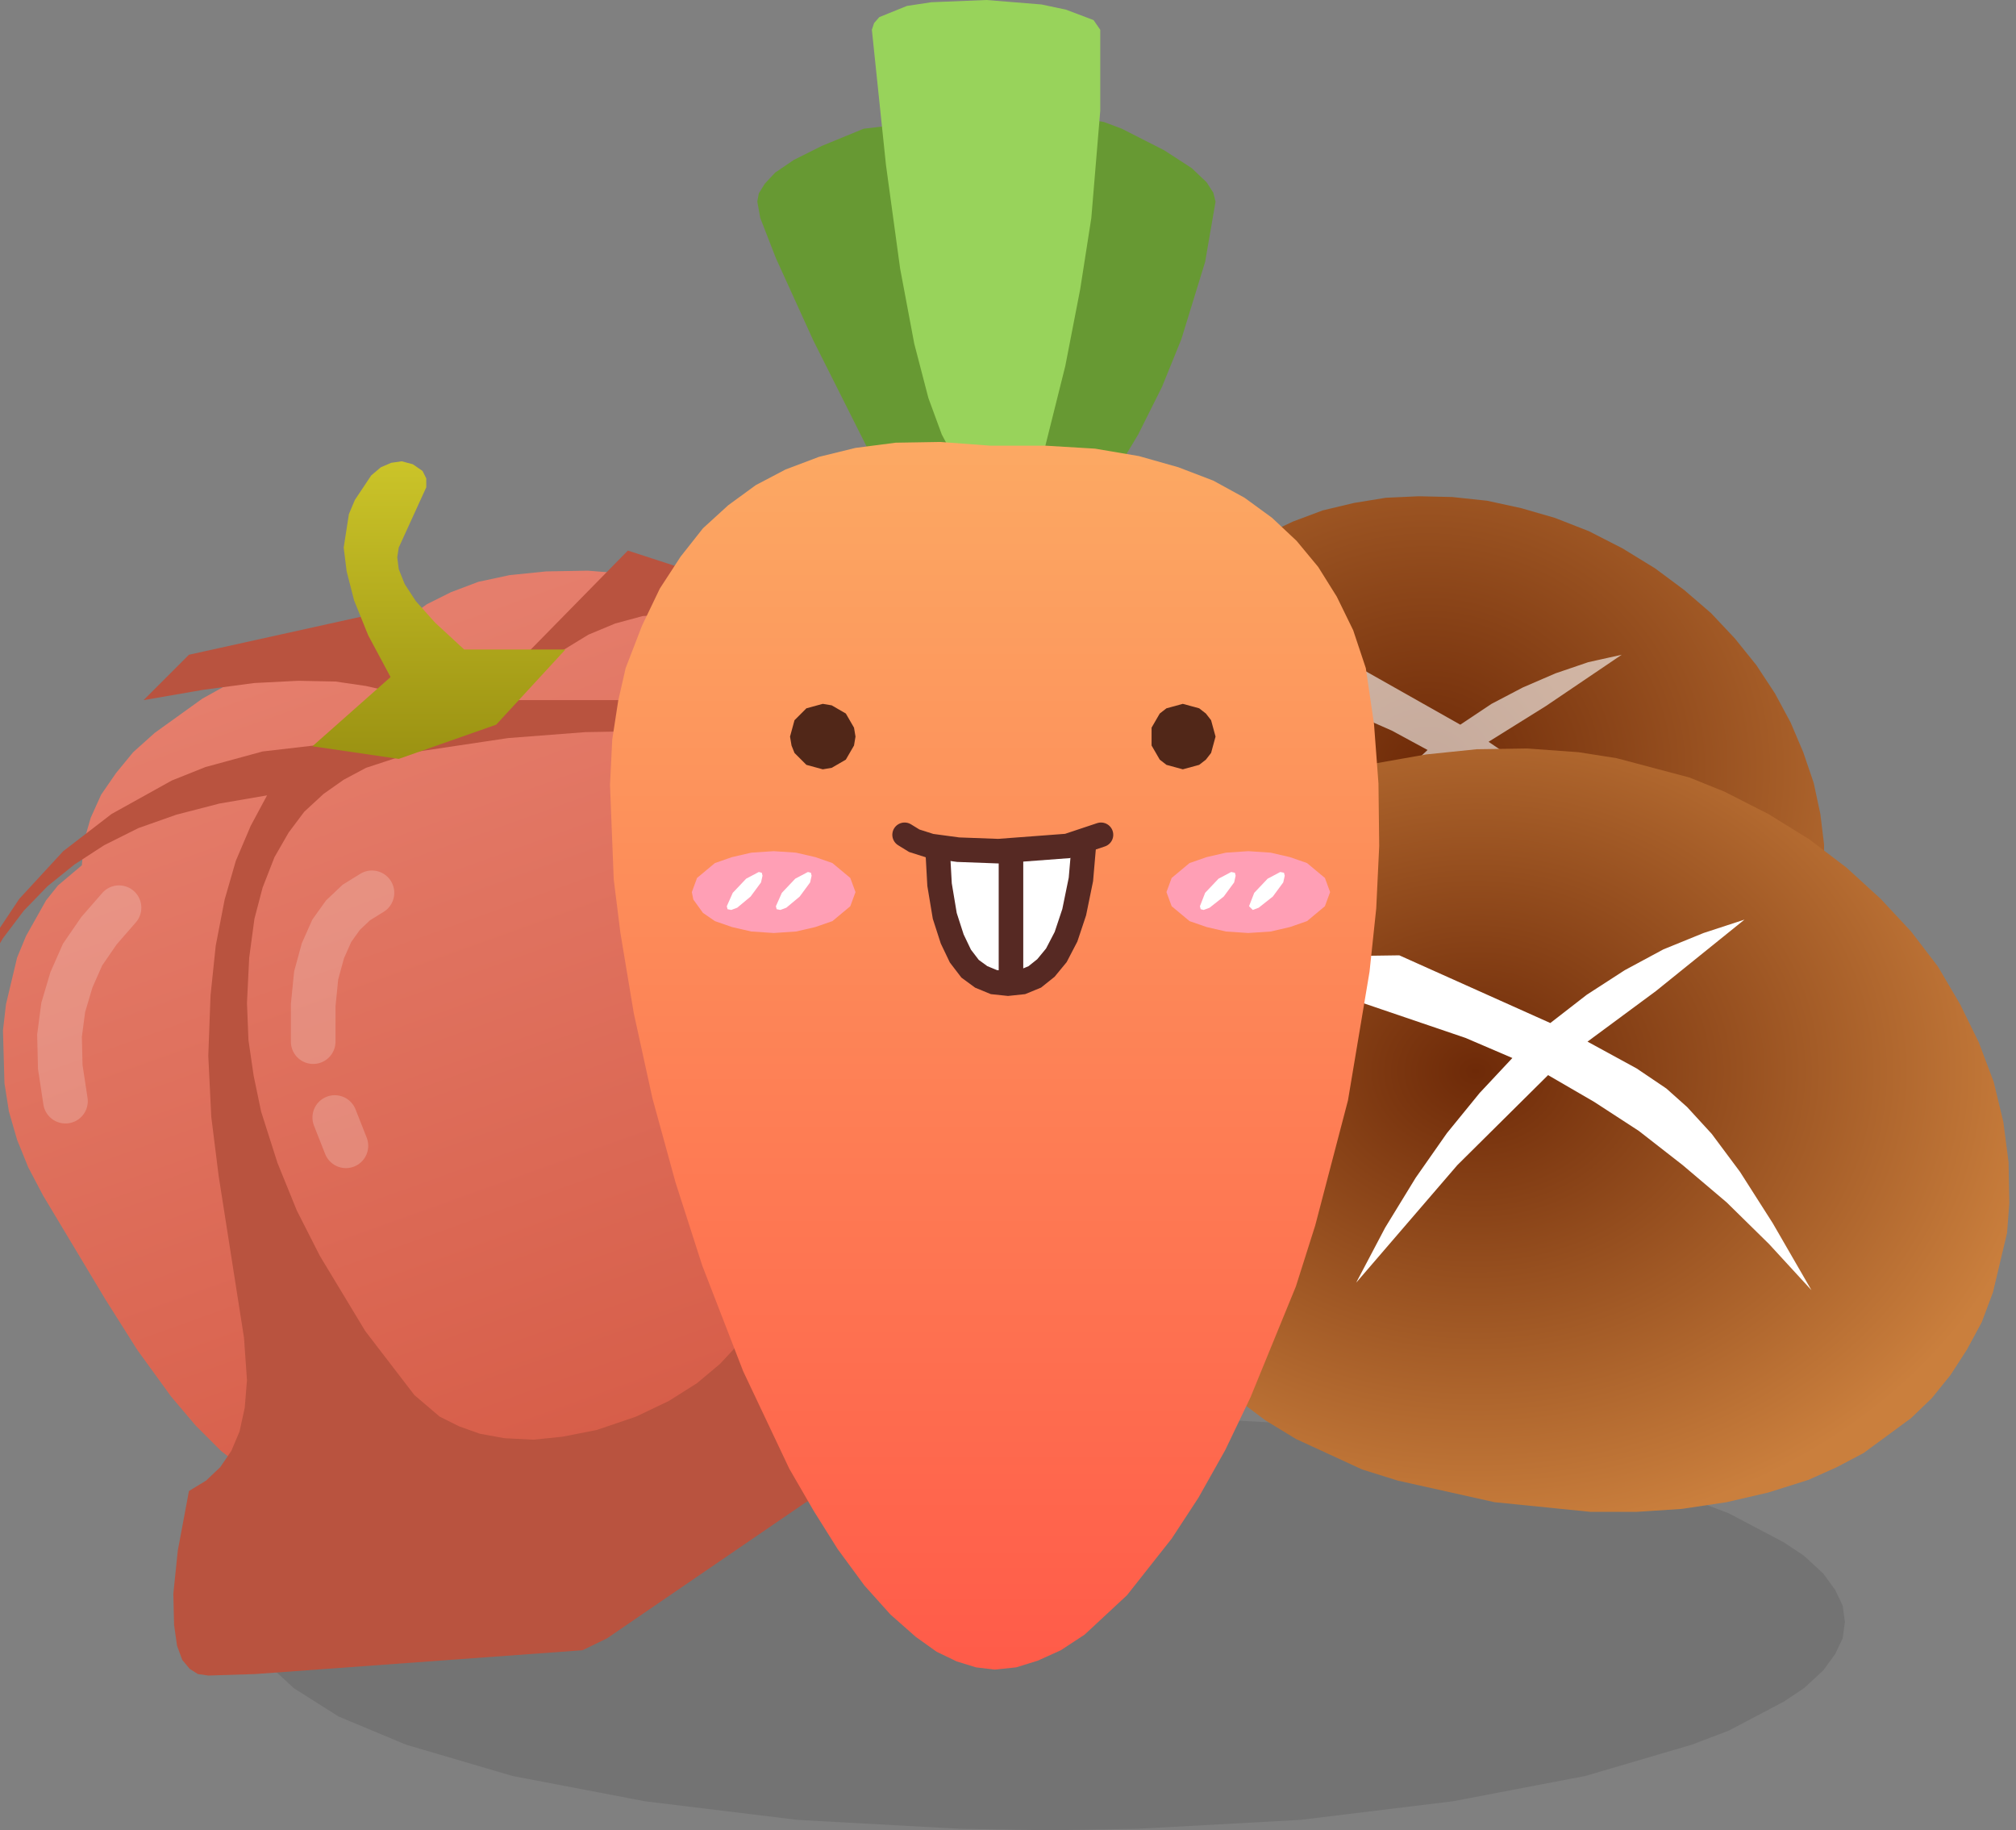
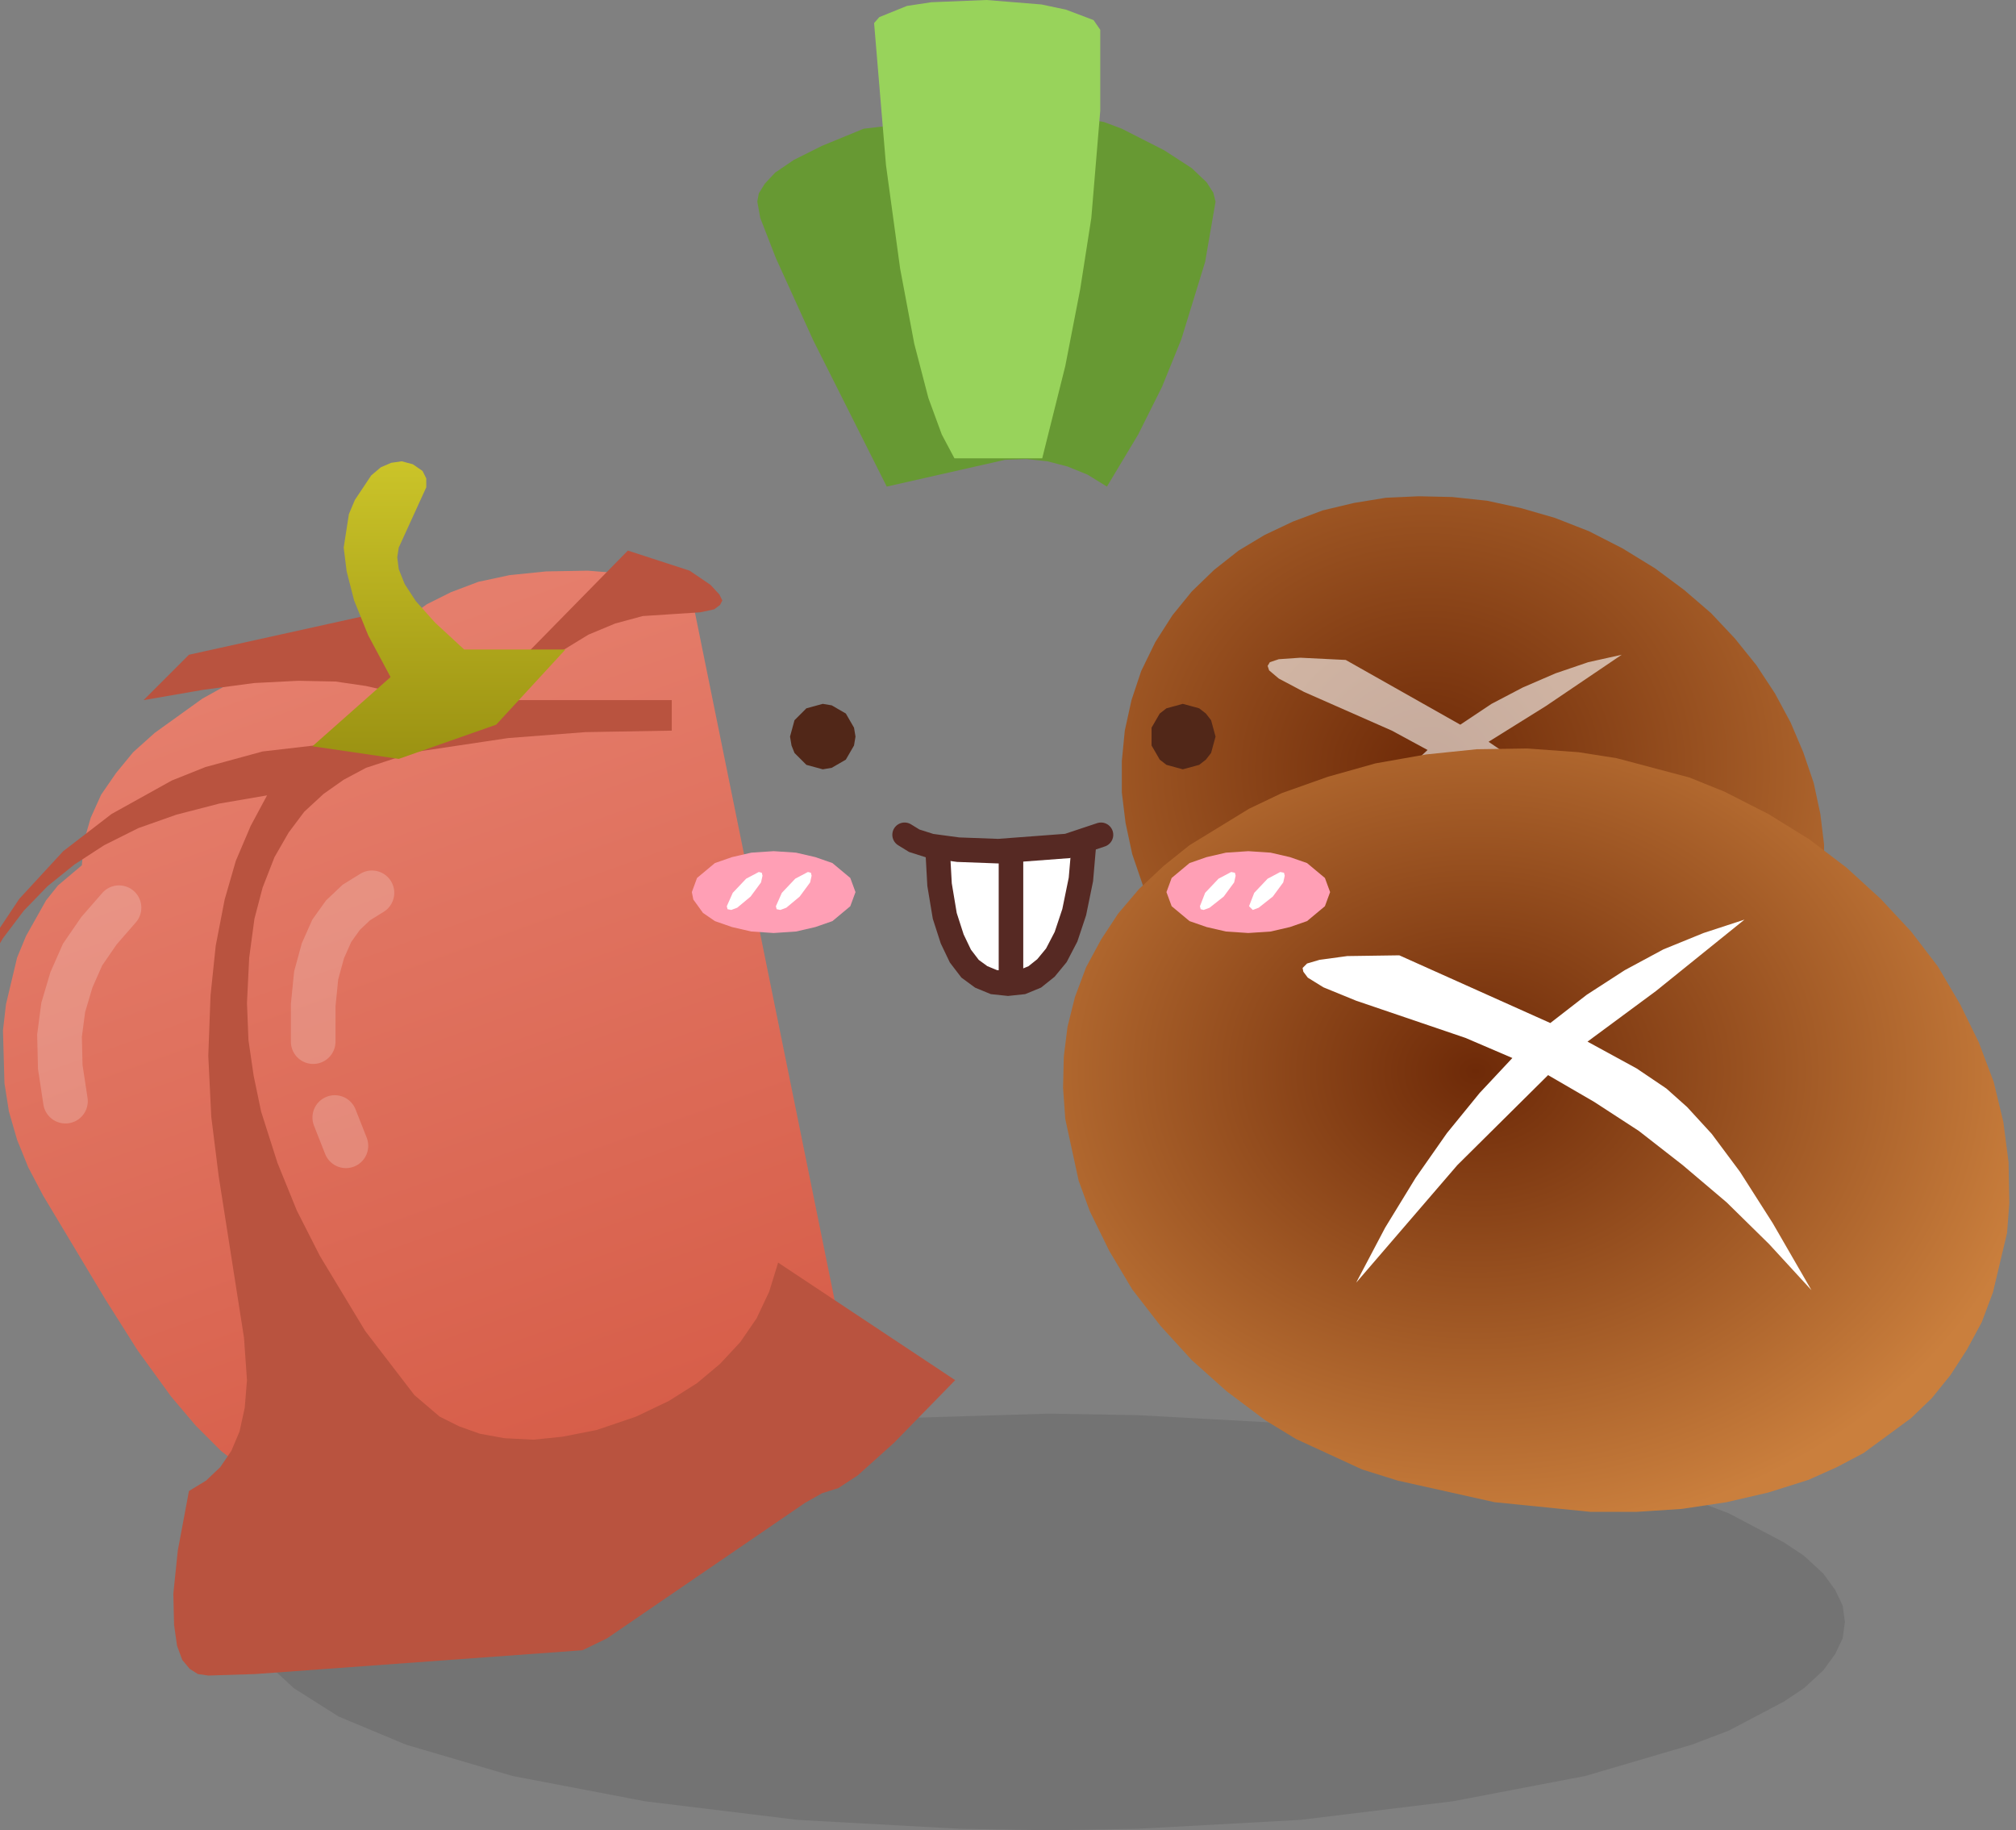
<svg xmlns="http://www.w3.org/2000/svg" height="246" node-id="1" sillyvg="true" template-height="246" template-width="271" version="1.1" viewBox="0 0 271 246" width="271">
  <rect x="0" y="0" width="271" height="246" fill="#808080" stroke="none" />
  <defs node-id="58">
    <linearGradient gradientUnits="objectBoundingBox" id="linearGradient-3" node-id="13" spreadMethod="pad" x1="0.429" x2="0.718" y1="0.072" y2="0.964">
      <stop offset="0" stop-color="#e57e6c" />
      <stop offset="1" stop-color="#d65c47" />
    </linearGradient>
    <linearGradient gradientUnits="objectBoundingBox" id="linearGradient-6" node-id="17" spreadMethod="pad" x1="0.5" x2="0.5" y1="0" y2="1">
      <stop offset="0" stop-color="#cbc429" />
      <stop offset="1" stop-color="#9b9212" />
    </linearGradient>
    <linearGradient gradientUnits="objectBoundingBox" id="linearGradient-7" node-id="20" spreadMethod="pad" x1="0.5" x2="0.5" y1="0" y2="1">
      <stop offset="0" stop-color="#fca963" />
      <stop offset="1" stop-color="#ff5b49" />
    </linearGradient>
    <radialGradient cx="0.436" cy="0.423" fx="0.436" fy="0.423" gradientUnits="objectBoundingBox" id="radialGradient-1" node-id="7" r="0.851" rev="2" spreadMethod="pad">
      <stop offset="0" stop-color="#6e2a08" />
      <stop offset="1" stop-color="#ca7f3d" />
    </radialGradient>
    <radialGradient cx="0.436" cy="0.423" fx="0.436" fy="0.423" gradientUnits="objectBoundingBox" id="radialGradient-2" node-id="10" r="0.612" rev="1" spreadMethod="pad">
      <stop offset="0" stop-color="#6e2a08" />
      <stop offset="1" stop-color="#ca7f3d" />
    </radialGradient>
    <mask height="181.528" id="mask-5" maskUnits="userSpaceOnUse" node-id="34" width="158.873" x="-17.239" y="58.841">
      <path d="M 92.60 78.30 L 85.30 77.20 L 79.00 76.70 L 73.40 76.80 L 68.50 77.30 L 64.30 78.20 L 60.60 79.60 L 57.40 81.20 L 54.60 83.20 L 52.10 85.60 L 45.50 86.50 L 41.80 87.40 L 36.30 89.30 L 30.80 91.90 L 27.20 93.90 L 20.80 98.50 L 17.90 101.10 L 15.60 103.90 L 13.60 106.80 L 12.20 109.90 L 11.30 113.00 L 11.00 116.30 L 7.80 119.00 L 6.20 121.00 L 3.50 125.80 L 2.30 128.70 L 0.80 135.00 L 0.40 138.50 L 0.60 145.60 L 1.20 149.40 L 2.30 153.20 L 3.80 156.90 L 5.80 160.70 L 14.20 174.70 L 18.50 181.50 L 23.00 187.70 L 26.30 191.60 L 29.70 195.00 L 33.40 197.90 L 39.50 201.40 L 46.40 203.50 L 52.90 204.40 L 57.90 204.50 L 61.80 204.10 L 64.80 203.20 L 67.00 202.00 L 68.70 200.50 L 69.90 198.60 L 74.50 200.00 L 79.00 200.70 L 83.30 201.00 L 87.40 200.70 L 91.50 199.90 L 95.50 198.60 L 100.30 196.50 L 104.50 194.20 L 108.30 191.70 L 111.60 189.00 L 114.50 186.10 L 92.60 78.30 Z" fill="#ffffff" fill-rule="evenodd" node-id="93" stroke="none" target-height="127.8" target-width="114.1" target-x="0.4" target-y="76.7" />
    </mask>
  </defs>
  <g node-id="125">
    <path d="M 248.00 218.00 L 247.70 220.20 L 246.70 222.30 L 245.10 224.50 L 242.50 226.90 L 239.80 228.70 L 232.40 232.60 L 227.40 234.50 L 213.10 238.70 L 195.30 242.10 L 174.80 244.60 L 152.90 245.80 L 141.00 246.00 L 129.10 245.80 L 107.20 244.60 L 86.70 242.10 L 68.90 238.70 L 54.60 234.50 L 45.50 230.70 L 39.50 226.90 L 36.90 224.50 L 35.30 222.30 L 34.30 220.20 L 34.00 218.00 L 34.30 215.80 L 35.30 213.70 L 36.90 211.50 L 39.50 209.10 L 45.50 205.30 L 49.60 203.40 L 61.20 199.30 L 68.90 197.30 L 77.80 195.40 L 96.50 192.50 L 117.90 190.70 L 141.00 190.00 L 152.90 190.20 L 174.80 191.40 L 195.30 193.90 L 213.10 197.30 L 227.40 201.50 L 232.40 203.40 L 239.80 207.30 L 242.50 209.10 L 245.10 211.50 L 246.70 213.70 L 247.70 215.80 L 248.00 218.00 Z" fill="#000000" fill-opacity="0.1" fill-rule="evenodd" group-id="1" id="椭圆形" node-id="25" stroke="none" target-height="56" target-width="214" target-x="34" target-y="190" />
    <g node-id="126">
      <g node-id="130">
        <path d="M 240.70 133.70 L 238.40 137.30 L 235.80 140.50 L 232.80 143.40 L 229.50 146.00 L 226.00 148.10 L 222.20 149.90 L 218.20 151.40 L 214.00 152.40 L 209.70 153.10 L 205.30 153.30 L 200.80 153.20 L 196.10 152.70 L 191.50 151.70 L 187.00 150.40 L 182.40 148.60 L 177.90 146.30 L 173.50 143.60 L 169.60 140.70 L 166.00 137.60 L 162.80 134.20 L 159.90 130.60 L 157.40 126.80 L 155.30 122.90 L 153.60 118.90 L 152.20 114.80 L 151.30 110.60 L 150.80 106.50 L 150.80 102.30 L 151.20 98.20 L 152.10 94.10 L 153.40 90.20 L 155.30 86.30 L 157.60 82.70 L 160.20 79.50 L 163.20 76.60 L 166.50 74.00 L 170.00 71.90 L 173.80 70.10 L 177.80 68.60 L 182.00 67.60 L 186.30 66.90 L 190.70 66.70 L 195.20 66.80 L 199.90 67.30 L 204.50 68.30 L 209.00 69.60 L 213.60 71.40 L 218.10 73.70 L 222.50 76.40 L 226.40 79.30 L 230.00 82.40 L 233.20 85.80 L 236.10 89.40 L 238.60 93.20 L 240.70 97.10 L 242.40 101.10 L 243.80 105.20 L 244.70 109.40 L 245.20 113.50 L 245.20 117.70 L 244.80 121.80 L 243.90 125.90 L 242.60 129.80 L 240.70 133.70 Z" fill="url(#radialGradient-1)" fill-rule="evenodd" group-id="1,2,6" id="椭圆形" node-id="27" stroke="none" target-height="86.6" target-width="94.4" target-x="150.8" target-y="66.7" />
      </g>
      <path d="M 218.00 88.00 L 207.80 94.90 L 200.10 99.70 L 205.10 103.10 L 208.00 105.50 L 210.10 107.70 L 215.00 115.10 L 221.50 128.50 L 216.60 122.10 L 211.60 116.50 L 206.40 111.40 L 201.10 106.90 L 195.50 103.00 L 188.60 108.70 L 181.10 115.50 L 173.00 123.70 L 177.60 116.70 L 182.30 110.60 L 187.10 105.30 L 191.90 100.80 L 187.10 98.20 L 175.30 93.00 L 171.90 91.20 L 170.60 90.10 L 170.40 89.50 L 170.70 89.00 L 171.90 88.60 L 174.80 88.40 L 180.90 88.70 L 196.30 97.40 L 200.50 94.60 L 204.70 92.40 L 209.10 90.50 L 213.50 89.00 L 218.00 88.00 Z" fill="#ffffff" fill-opacity="0.6" fill-rule="evenodd" group-id="1,2" id="形状结合" node-id="28" stroke="none" target-height="40.5" target-width="51.1" target-x="170.4" target-y="88" />
    </g>
    <g node-id="127">
      <g node-id="131">
        <path d="M 187.90 199.00 L 200.90 201.90 L 213.80 203.20 L 220.00 203.20 L 226.10 202.80 L 232.10 201.90 L 237.70 200.60 L 243.10 198.90 L 246.90 197.20 L 250.50 195.30 L 256.90 190.60 L 259.70 187.90 L 262.20 184.80 L 264.40 181.40 L 266.40 177.70 L 267.90 173.70 L 269.80 165.70 L 270.10 161.70 L 270.00 156.20 L 269.30 150.80 L 268.00 145.40 L 266.00 140.10 L 263.50 135.00 L 260.50 129.90 L 256.90 125.20 L 252.80 120.80 L 248.20 116.60 L 243.20 112.80 L 237.70 109.40 L 231.80 106.40 L 227.10 104.50 L 217.30 101.90 L 212.20 101.10 L 205.30 100.60 L 198.50 100.70 L 191.70 101.40 L 184.90 102.60 L 178.50 104.40 L 172.30 106.60 L 167.90 108.70 L 159.90 113.60 L 156.40 116.40 L 153.10 119.50 L 150.30 122.80 L 148.00 126.30 L 146.00 130.00 L 144.50 134.00 L 143.50 138.00 L 143.00 142.00 L 142.90 146.20 L 143.20 150.40 L 145.00 158.70 L 146.50 162.80 L 149.10 168.10 L 152.20 173.30 L 156.00 178.20 L 160.20 182.80 L 164.90 187.00 L 170.10 190.90 L 174.20 193.40 L 183.10 197.50 L 187.90 199.00 Z" fill="url(#radialGradient-2)" fill-rule="evenodd" group-id="1,3,7" id="椭圆形" node-id="30" stroke="none" target-height="102.6" target-width="127.2" target-x="142.9" target-y="100.6" />
      </g>
      <path d="M 234.50 123.60 L 222.60 133.20 L 213.40 140.00 L 220.00 143.60 L 224.00 146.30 L 226.80 148.80 L 230.10 152.40 L 233.90 157.50 L 238.30 164.40 L 243.50 173.40 L 237.80 167.20 L 232.10 161.60 L 226.20 156.60 L 220.30 152.00 L 214.30 148.10 L 208.10 144.50 L 195.90 156.60 L 182.30 172.40 L 186.20 165.00 L 190.30 158.30 L 194.50 152.30 L 198.90 146.90 L 203.30 142.20 L 197.00 139.50 L 182.30 134.50 L 177.90 132.70 L 175.80 131.40 L 175.20 130.60 L 175.10 130.10 L 175.70 129.50 L 177.40 129.00 L 181.10 128.50 L 188.10 128.40 L 208.40 137.50 L 213.30 133.70 L 218.40 130.40 L 223.60 127.60 L 229.00 125.40 L 234.50 123.60 Z" fill="#ffffff" fill-rule="evenodd" group-id="1,3" id="形状结合" node-id="31" stroke="none" target-height="49.8" target-width="68.4" target-x="175.1" target-y="123.6" />
    </g>
    <g node-id="128">
      <g node-id="132">
        <g node-id="137">
          <path d="M 92.60 78.30 L 85.30 77.20 L 79.00 76.70 L 73.40 76.80 L 68.50 77.30 L 64.30 78.20 L 60.60 79.60 L 57.40 81.20 L 54.60 83.20 L 52.10 85.60 L 45.50 86.50 L 41.80 87.40 L 36.30 89.30 L 30.80 91.90 L 27.20 93.90 L 20.80 98.50 L 17.90 101.10 L 15.60 103.90 L 13.60 106.80 L 12.20 109.90 L 11.30 113.00 L 11.00 116.30 L 7.80 119.00 L 6.20 121.00 L 3.50 125.80 L 2.30 128.70 L 0.80 135.00 L 0.40 138.50 L 0.60 145.60 L 1.20 149.40 L 2.30 153.20 L 3.80 156.90 L 5.80 160.70 L 14.20 174.70 L 18.50 181.50 L 23.00 187.70 L 26.30 191.60 L 29.70 195.00 L 33.40 197.90 L 39.50 201.40 L 46.40 203.50 L 52.90 204.40 L 57.90 204.50 L 61.80 204.10 L 64.80 203.20 L 67.00 202.00 L 68.70 200.50 L 69.90 198.60 L 74.50 200.00 L 79.00 200.70 L 83.30 201.00 L 87.40 200.70 L 91.50 199.90 L 95.50 198.60 L 100.30 196.50 L 104.50 194.20 L 108.30 191.70 L 111.60 189.00 L 114.50 186.10 L 92.60 78.30 Z" fill="url(#linearGradient-3)" fill-rule="evenodd" group-id="1,4,8,13" node-id="118" stroke="none" target-height="127.8" target-width="114.1" target-x="0.4" target-y="76.7" />
        </g>
        <path d="M 104.60 169.70 L 103.40 173.60 L 101.70 177.20 L 99.50 180.40 L 96.80 183.30 L 93.70 185.90 L 89.90 188.30 L 85.50 190.40 L 80.20 192.20 L 75.60 193.10 L 71.70 193.50 L 67.80 193.30 L 64.50 192.70 L 61.70 191.70 L 59.10 190.40 L 55.70 187.50 L 49.10 178.90 L 43.00 168.80 L 39.90 162.70 L 37.30 156.30 L 35.10 149.40 L 34.10 144.60 L 33.40 139.80 L 33.20 134.80 L 33.50 128.70 L 34.20 123.50 L 35.30 119.30 L 36.90 115.20 L 38.80 111.90 L 40.90 109.10 L 43.50 106.70 L 46.20 104.80 L 49.20 103.20 L 55.60 101.10 L 68.30 99.20 L 78.70 98.40 L 90.30 98.20 L 90.30 94.10 L 68.60 94.10 L 72.10 90.40 L 75.50 87.50 L 79.10 85.30 L 82.70 83.80 L 86.40 82.80 L 94.10 82.30 L 96.00 81.90 L 96.80 81.30 L 97.10 80.70 L 96.70 79.90 L 95.50 78.60 L 92.70 76.70 L 84.40 74.00 L 68.60 90.10 L 55.70 88.00 L 50.30 82.50 L 25.40 88.00 L 19.30 94.10 L 27.40 92.70 L 34.20 91.80 L 40.10 91.50 L 45.10 91.60 L 49.20 92.20 L 52.70 93.00 L 55.70 94.10 L 50.80 96.80 L 44.50 99.70 L 42.20 100.20 L 35.30 101.00 L 27.60 103.10 L 23.10 104.90 L 15.00 109.40 L 8.50 114.40 L 2.60 120.80 L -2.00 127.70 L -3.20 131.10 L -4.00 134.80 L -2.00 130.20 L 0.40 126.10 L 3.20 122.40 L 6.40 119.10 L 10.00 116.20 L 14.00 113.60 L 18.60 111.30 L 23.70 109.50 L 29.50 108.00 L 35.90 106.90 L 33.70 111.00 L 31.70 115.70 L 30.20 120.90 L 29.00 127.10 L 28.30 133.80 L 28.00 141.90 L 28.40 150.10 L 29.40 158.10 L 32.80 179.80 L 33.20 185.50 L 32.90 189.20 L 32.20 192.40 L 31.10 195.00 L 29.60 197.20 L 27.70 199.00 L 25.40 200.40 L 23.90 208.40 L 23.30 214.20 L 23.40 218.40 L 23.80 221.20 L 24.50 223.10 L 25.50 224.30 L 26.60 225.00 L 28.00 225.20 L 34.30 225.00 L 78.30 221.80 L 81.60 220.20 L 108.20 202.00 L 110.50 200.70 L 112.70 200.00 L 115.30 198.30 L 120.20 193.90 L 128.40 185.50 L 104.60 169.70 Z" fill="#b9533f" fill-rule="evenodd" group-id="1,4,8,14" node-id="123" stroke="none" target-height="151.2" target-width="132.4" target-x="-4" target-y="74" />
      </g>
      <path d="M 42.00 100.30 L 53.60 102.00 L 66.70 97.40 L 76.00 87.30 L 62.40 87.30 L 58.50 83.70 L 55.90 80.80 L 54.40 78.50 L 53.60 76.50 L 53.40 74.90 L 53.60 73.60 L 57.30 65.50 L 57.30 64.30 L 56.80 63.30 L 55.50 62.40 L 54.00 62.00 L 52.60 62.20 L 51.20 62.80 L 49.90 63.90 L 47.70 67.20 L 46.90 69.10 L 46.20 73.60 L 46.60 76.80 L 47.60 80.70 L 49.50 85.40 L 52.50 91.00 L 42.00 100.30 Z" fill="url(#linearGradient-6)" fill-rule="evenodd" group-id="1,4" id="路径-13" node-id="38" stroke="none" target-height="40" target-width="34" target-x="42" target-y="62" />
    </g>
    <g node-id="129">
      <path d="M 119.20 65.40 L 109.30 45.70 L 104.30 34.70 L 102.20 29.30 L 101.80 27.10 L 102.00 26.00 L 102.80 24.70 L 104.20 23.20 L 106.70 21.50 L 110.50 19.60 L 116.10 17.30 L 126.30 16.10 L 134.20 15.50 L 140.40 15.40 L 145.00 15.80 L 148.40 16.40 L 150.80 17.30 L 156.50 20.20 L 160.20 22.60 L 162.20 24.50 L 163.10 25.90 L 163.40 27.10 L 162.00 35.20 L 158.80 45.60 L 156.20 52.00 L 153.00 58.40 L 148.80 65.40 L 146.20 63.80 L 143.50 62.70 L 140.80 62.00 L 138.00 61.70 L 135.10 61.80 L 119.20 65.40 Z" fill="#679933" fill-rule="evenodd" group-id="1,5" id="路径-5" node-id="40" stroke="none" target-height="50" target-width="61.6" target-x="101.8" target-y="15.4" />
-       <path d="M 128.30 61.60 L 126.60 58.40 L 124.80 53.50 L 122.90 46.20 L 121.00 36.10 L 119.10 22.20 L 117.20 4.00 L 117.50 3.10 L 118.20 2.30 L 121.90 0.80 L 125.20 0.30 L 132.60 0.00 L 140.00 0.60 L 143.30 1.30 L 147.00 2.70 L 147.90 4.00 L 147.90 14.90 L 146.70 29.30 L 145.20 38.90 L 143.20 49.20 L 140.10 61.60" fill="#98d35b" fill-rule="evenodd" group-id="1,5" id="路径-6" node-id="41" stroke="none" target-height="61.6" target-width="30.7" target-x="117.2" target-y="0" />
-       <path d="M 133.10 59.90 L 126.40 59.40 L 120.40 59.50 L 115.00 60.20 L 110.10 61.40 L 105.60 63.10 L 101.60 65.20 L 97.90 67.90 L 94.50 71.00 L 91.50 74.80 L 88.70 79.10 L 86.30 84.10 L 84.10 89.80 L 83.10 94.20 L 82.30 99.40 L 82.00 105.50 L 82.50 118.20 L 83.40 125.40 L 85.20 136.20 L 87.70 147.60 L 90.80 158.90 L 94.40 170.10 L 99.90 184.30 L 106.10 197.40 L 109.40 203.10 L 112.60 208.20 L 116.20 213.10 L 119.70 217.00 L 123.10 220.00 L 125.90 222.00 L 128.60 223.30 L 131.20 224.10 L 133.70 224.40 L 136.60 224.10 L 139.50 223.20 L 142.60 221.80 L 145.80 219.70 L 151.50 214.40 L 157.50 206.80 L 161.10 201.30 L 164.70 194.90 L 168.10 187.80 L 174.20 172.90 L 176.80 164.70 L 181.20 147.90 L 184.10 130.60 L 185.00 122.10 L 185.40 113.70 L 185.30 105.30 L 184.70 97.30 L 183.60 89.80 L 181.90 84.70 L 179.70 80.20 L 177.20 76.20 L 174.30 72.70 L 171.00 69.60 L 167.30 66.90 L 163.10 64.60 L 158.40 62.80 L 153.10 61.30 L 147.20 60.30 L 140.50 59.90 L 133.10 59.90 Z" fill="url(#linearGradient-7)" fill-rule="evenodd" group-id="1,5" id="路径-7" node-id="42" stroke="none" target-height="165" target-width="103.4" target-x="82" target-y="59.4" />
+       <path d="M 128.30 61.60 L 126.60 58.40 L 124.80 53.50 L 122.90 46.20 L 121.00 36.10 L 119.10 22.20 L 117.50 3.10 L 118.20 2.30 L 121.90 0.80 L 125.20 0.30 L 132.60 0.00 L 140.00 0.60 L 143.30 1.30 L 147.00 2.70 L 147.90 4.00 L 147.90 14.90 L 146.70 29.30 L 145.20 38.90 L 143.20 49.20 L 140.10 61.60" fill="#98d35b" fill-rule="evenodd" group-id="1,5" id="路径-6" node-id="41" stroke="none" target-height="61.6" target-width="30.7" target-x="117.2" target-y="0" />
      <path d="M 115.00 99.00 L 114.80 100.20 L 113.70 102.10 L 111.80 103.20 L 110.60 103.40 L 108.40 102.80 L 106.80 101.20 L 106.40 100.20 L 106.20 99.00 L 106.80 96.80 L 108.40 95.20 L 110.60 94.60 L 111.80 94.80 L 113.70 95.90 L 114.80 97.80 L 115.00 99.00 Z" fill="#512718" fill-rule="evenodd" group-id="1,5" id="椭圆形" node-id="43" stroke="none" target-height="8.8" target-width="8.8" target-x="106.2" target-y="94.6" />
      <path d="M 163.40 99.00 L 162.80 101.20 L 162.10 102.10 L 161.20 102.80 L 159.00 103.40 L 156.80 102.80 L 155.90 102.10 L 154.80 100.20 L 154.80 97.80 L 155.90 95.90 L 156.80 95.20 L 159.00 94.60 L 161.20 95.20 L 162.10 95.90 L 162.80 96.80 L 163.40 99.00 Z" fill="#512718" fill-rule="evenodd" group-id="1,5" id="椭圆形备份-10" node-id="44" stroke="none" target-height="8.8" target-width="8.6" target-x="154.8" target-y="94.6" />
      <path d="M 126.00 113.50 L 126.30 118.90 L 127.00 123.10 L 128.00 126.20 L 129.10 128.50 L 130.40 130.20 L 131.90 131.30 L 133.60 132.00 L 135.50 132.20 L 137.40 132.00 L 139.10 131.30 L 140.60 130.10 L 142.00 128.40 L 143.30 125.90 L 144.40 122.60 L 145.30 118.20 L 145.80 112.40" fill="#ffffff" fill-rule="evenodd" group-id="1,5" id="路径-9" node-id="45" stroke="#562923" stroke-linecap="butt" stroke-width="3.3" target-height="19.8" target-width="19.8" target-x="126" target-y="112.4" />
      <path d="M 135.90 114.40 L 135.90 132.00" fill="none" group-id="1,5" id="路径-10" node-id="46" stroke="#562923" stroke-linecap="butt" stroke-width="3.3" target-height="17.6" target-width="0" target-x="135.9" target-y="114.4" />
      <path d="M 121.60 112.20 L 122.90 113.00 L 125.10 113.70 L 128.80 114.20 L 134.20 114.40 L 143.50 113.70 L 148.00 112.20" fill="none" group-id="1,5" id="路径-8" node-id="47" stroke="#562923" stroke-linecap="round" stroke-width="3.3" target-height="2.2" target-width="26.4" target-x="121.6" target-y="112.2" />
      <path d="M 115.00 119.90 L 114.30 121.80 L 111.90 123.80 L 109.60 124.60 L 107.00 125.20 L 104.00 125.40 L 101.00 125.20 L 98.40 124.60 L 96.10 123.80 L 94.50 122.70 L 93.20 120.90 L 93.00 119.90 L 93.70 118.00 L 96.10 116.00 L 98.40 115.20 L 101.00 114.60 L 104.00 114.40 L 107.00 114.60 L 109.60 115.20 L 111.90 116.00 L 114.30 118.00 L 115.00 119.90 Z" fill="#ff9fb5" fill-rule="evenodd" group-id="1,5" id="椭圆形" node-id="48" stroke="none" target-height="11" target-width="22" target-x="93" target-y="114.4" />
      <path d="M 178.80 119.90 L 178.10 121.80 L 175.70 123.80 L 173.40 124.60 L 170.80 125.20 L 167.80 125.40 L 164.80 125.20 L 162.20 124.60 L 159.90 123.80 L 157.50 121.80 L 156.80 119.90 L 157.50 118.00 L 159.90 116.00 L 162.20 115.20 L 164.80 114.60 L 167.80 114.40 L 170.80 114.60 L 173.40 115.20 L 175.70 116.00 L 178.10 118.00 L 178.80 119.90 Z" fill="#ff9fb5" fill-rule="evenodd" group-id="1,5" id="椭圆形备份-13" node-id="49" stroke="none" target-height="11" target-width="22" target-x="156.8" target-y="114.4" />
      <g node-id="133">
        <path d="M 100.90 120.50 L 99.10 122.00 L 98.30 122.30 L 97.80 122.20 L 97.70 121.80 L 98.50 120.00 L 100.30 118.10 L 102.00 117.20 L 102.40 117.30 L 102.50 117.70 L 102.30 118.60 L 100.90 120.50 Z" fill="#ffffff" fill-rule="evenodd" group-id="1,5,9" id="椭圆形" node-id="50" stroke="none" target-height="5.1" target-width="4.8" target-x="97.7" target-y="117.2" />
      </g>
      <g node-id="134">
        <path d="M 164.50 120.50 L 162.60 122.00 L 161.80 122.30 L 161.40 122.20 L 161.30 121.80 L 162.00 120.00 L 163.80 118.10 L 165.50 117.20 L 166.00 117.30 L 166.10 117.70 L 165.90 118.60 L 164.50 120.50 Z" fill="#ffffff" fill-rule="evenodd" group-id="1,5,10" id="椭圆形备份-15" node-id="51" stroke="none" target-height="5.1" target-width="4.8" target-x="161.3" target-y="117.2" />
      </g>
      <g node-id="135">
        <path d="M 107.50 120.50 L 105.70 122.00 L 104.90 122.30 L 104.40 122.20 L 104.30 121.80 L 105.10 120.00 L 106.90 118.10 L 108.60 117.20 L 109.00 117.30 L 109.10 117.70 L 108.90 118.60 L 107.50 120.50 Z" fill="#ffffff" fill-rule="evenodd" group-id="1,5,11" id="椭圆形备份-14" node-id="52" stroke="none" target-height="5.1" target-width="4.8" target-x="104.3" target-y="117.2" />
      </g>
      <path d="M 171.10 120.50 L 169.20 122.00 L 168.40 122.30 L 167.90 121.80 L 168.60 120.00 L 170.40 118.10 L 172.10 117.20 L 172.60 117.30 L 172.70 117.70 L 172.50 118.60 L 171.10 120.50 Z" fill="#ffffff" fill-rule="evenodd" group-id="1,5,12" id="椭圆形备份-16" node-id="53" stroke="none" target-height="5.1" target-width="4.8" target-x="167.9" target-y="117.2" />
    </g>
    <path d="M 50.00 120.00 L 47.90 121.30 L 46.10 123.00 L 44.60 125.10 L 43.40 127.80 L 42.50 131.10 L 42.10 135.10 L 42.10 140.00" fill="none" group-id="1" id="路径-12" node-id="54" stroke="#ffffff" stroke-linecap="round" stroke-opacity="0.2" stroke-width="6" target-height="20" target-width="7.9" target-x="42.1" target-y="120" />
    <path d="M 45.00 150.20 L 46.50 154.00" fill="none" group-id="1" id="路径-15" node-id="55" stroke="#ffffff" stroke-linecap="round" stroke-opacity="0.2" stroke-width="6" target-height="3.8" target-width="1.5" target-x="45" target-y="150.2" />
    <path d="M 16.00 122.00 L 13.30 125.10 L 11.10 128.30 L 9.60 131.70 L 8.50 135.40 L 8.00 139.20 L 8.10 143.40 L 8.80 148.00" fill="none" group-id="1" id="路径-16" node-id="56" stroke="#ffffff" stroke-linecap="round" stroke-opacity="0.2" stroke-width="6" target-height="26" target-width="8" target-x="8" target-y="122" />
  </g>
</svg>